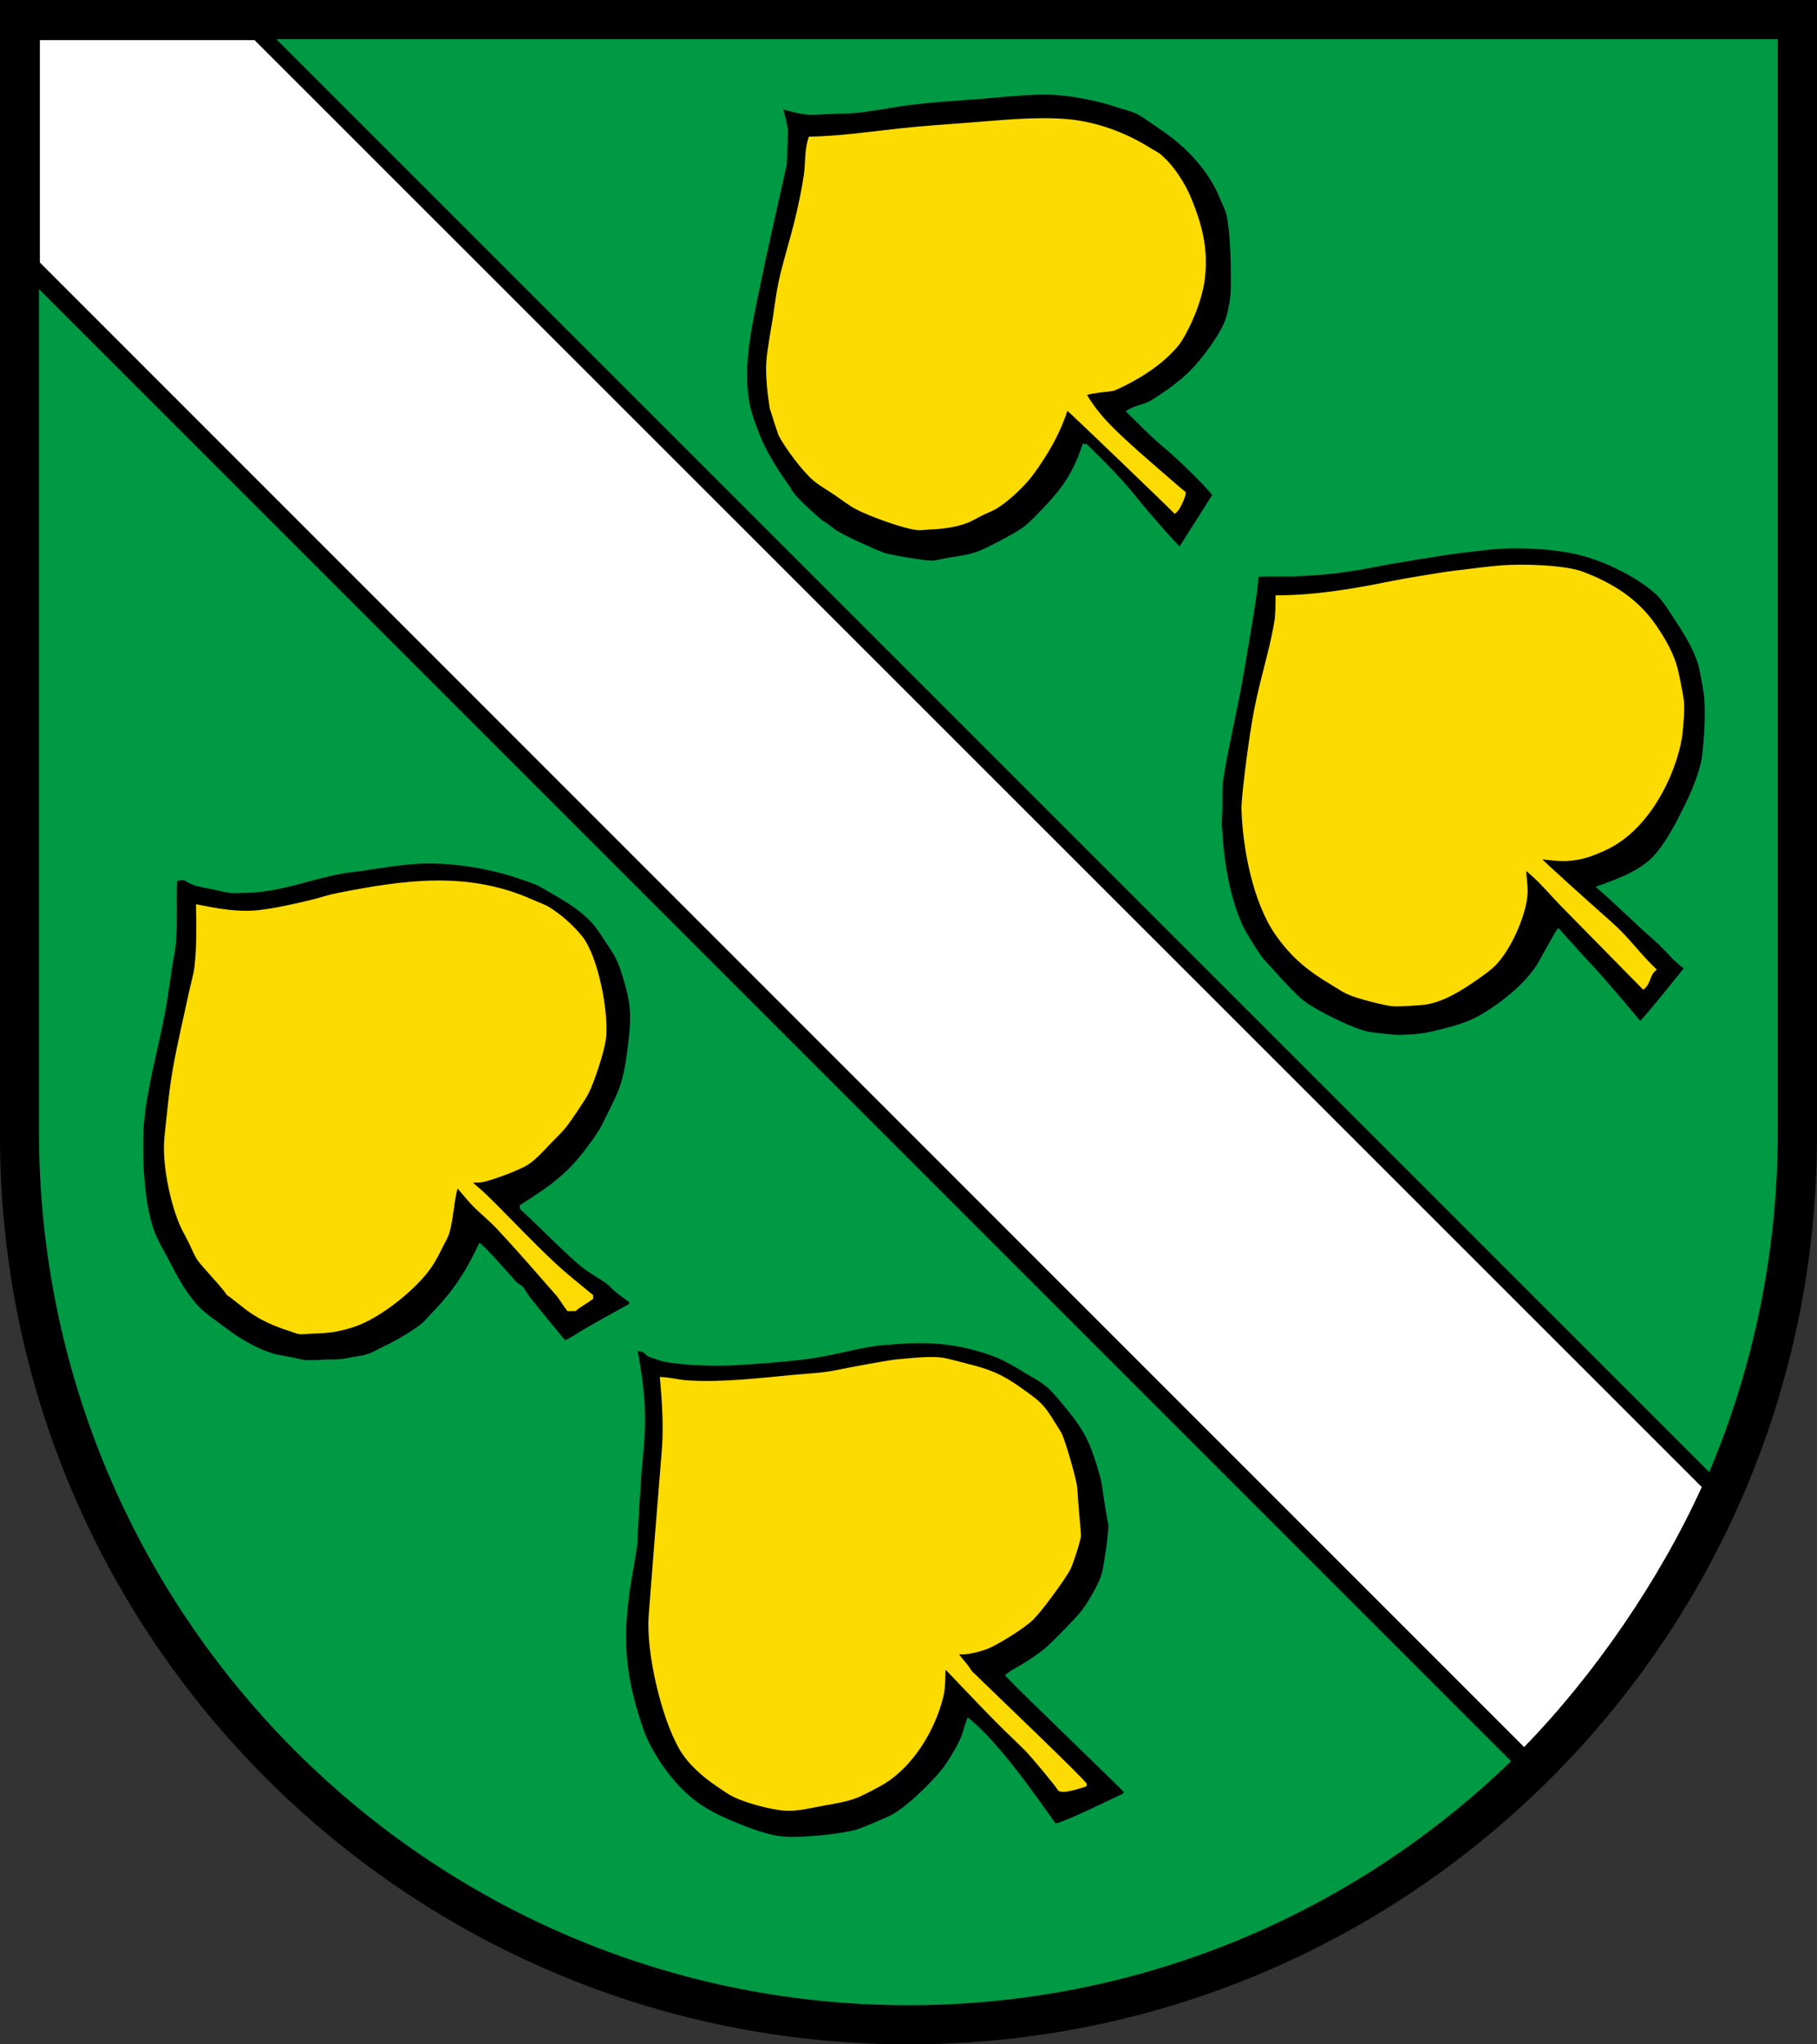
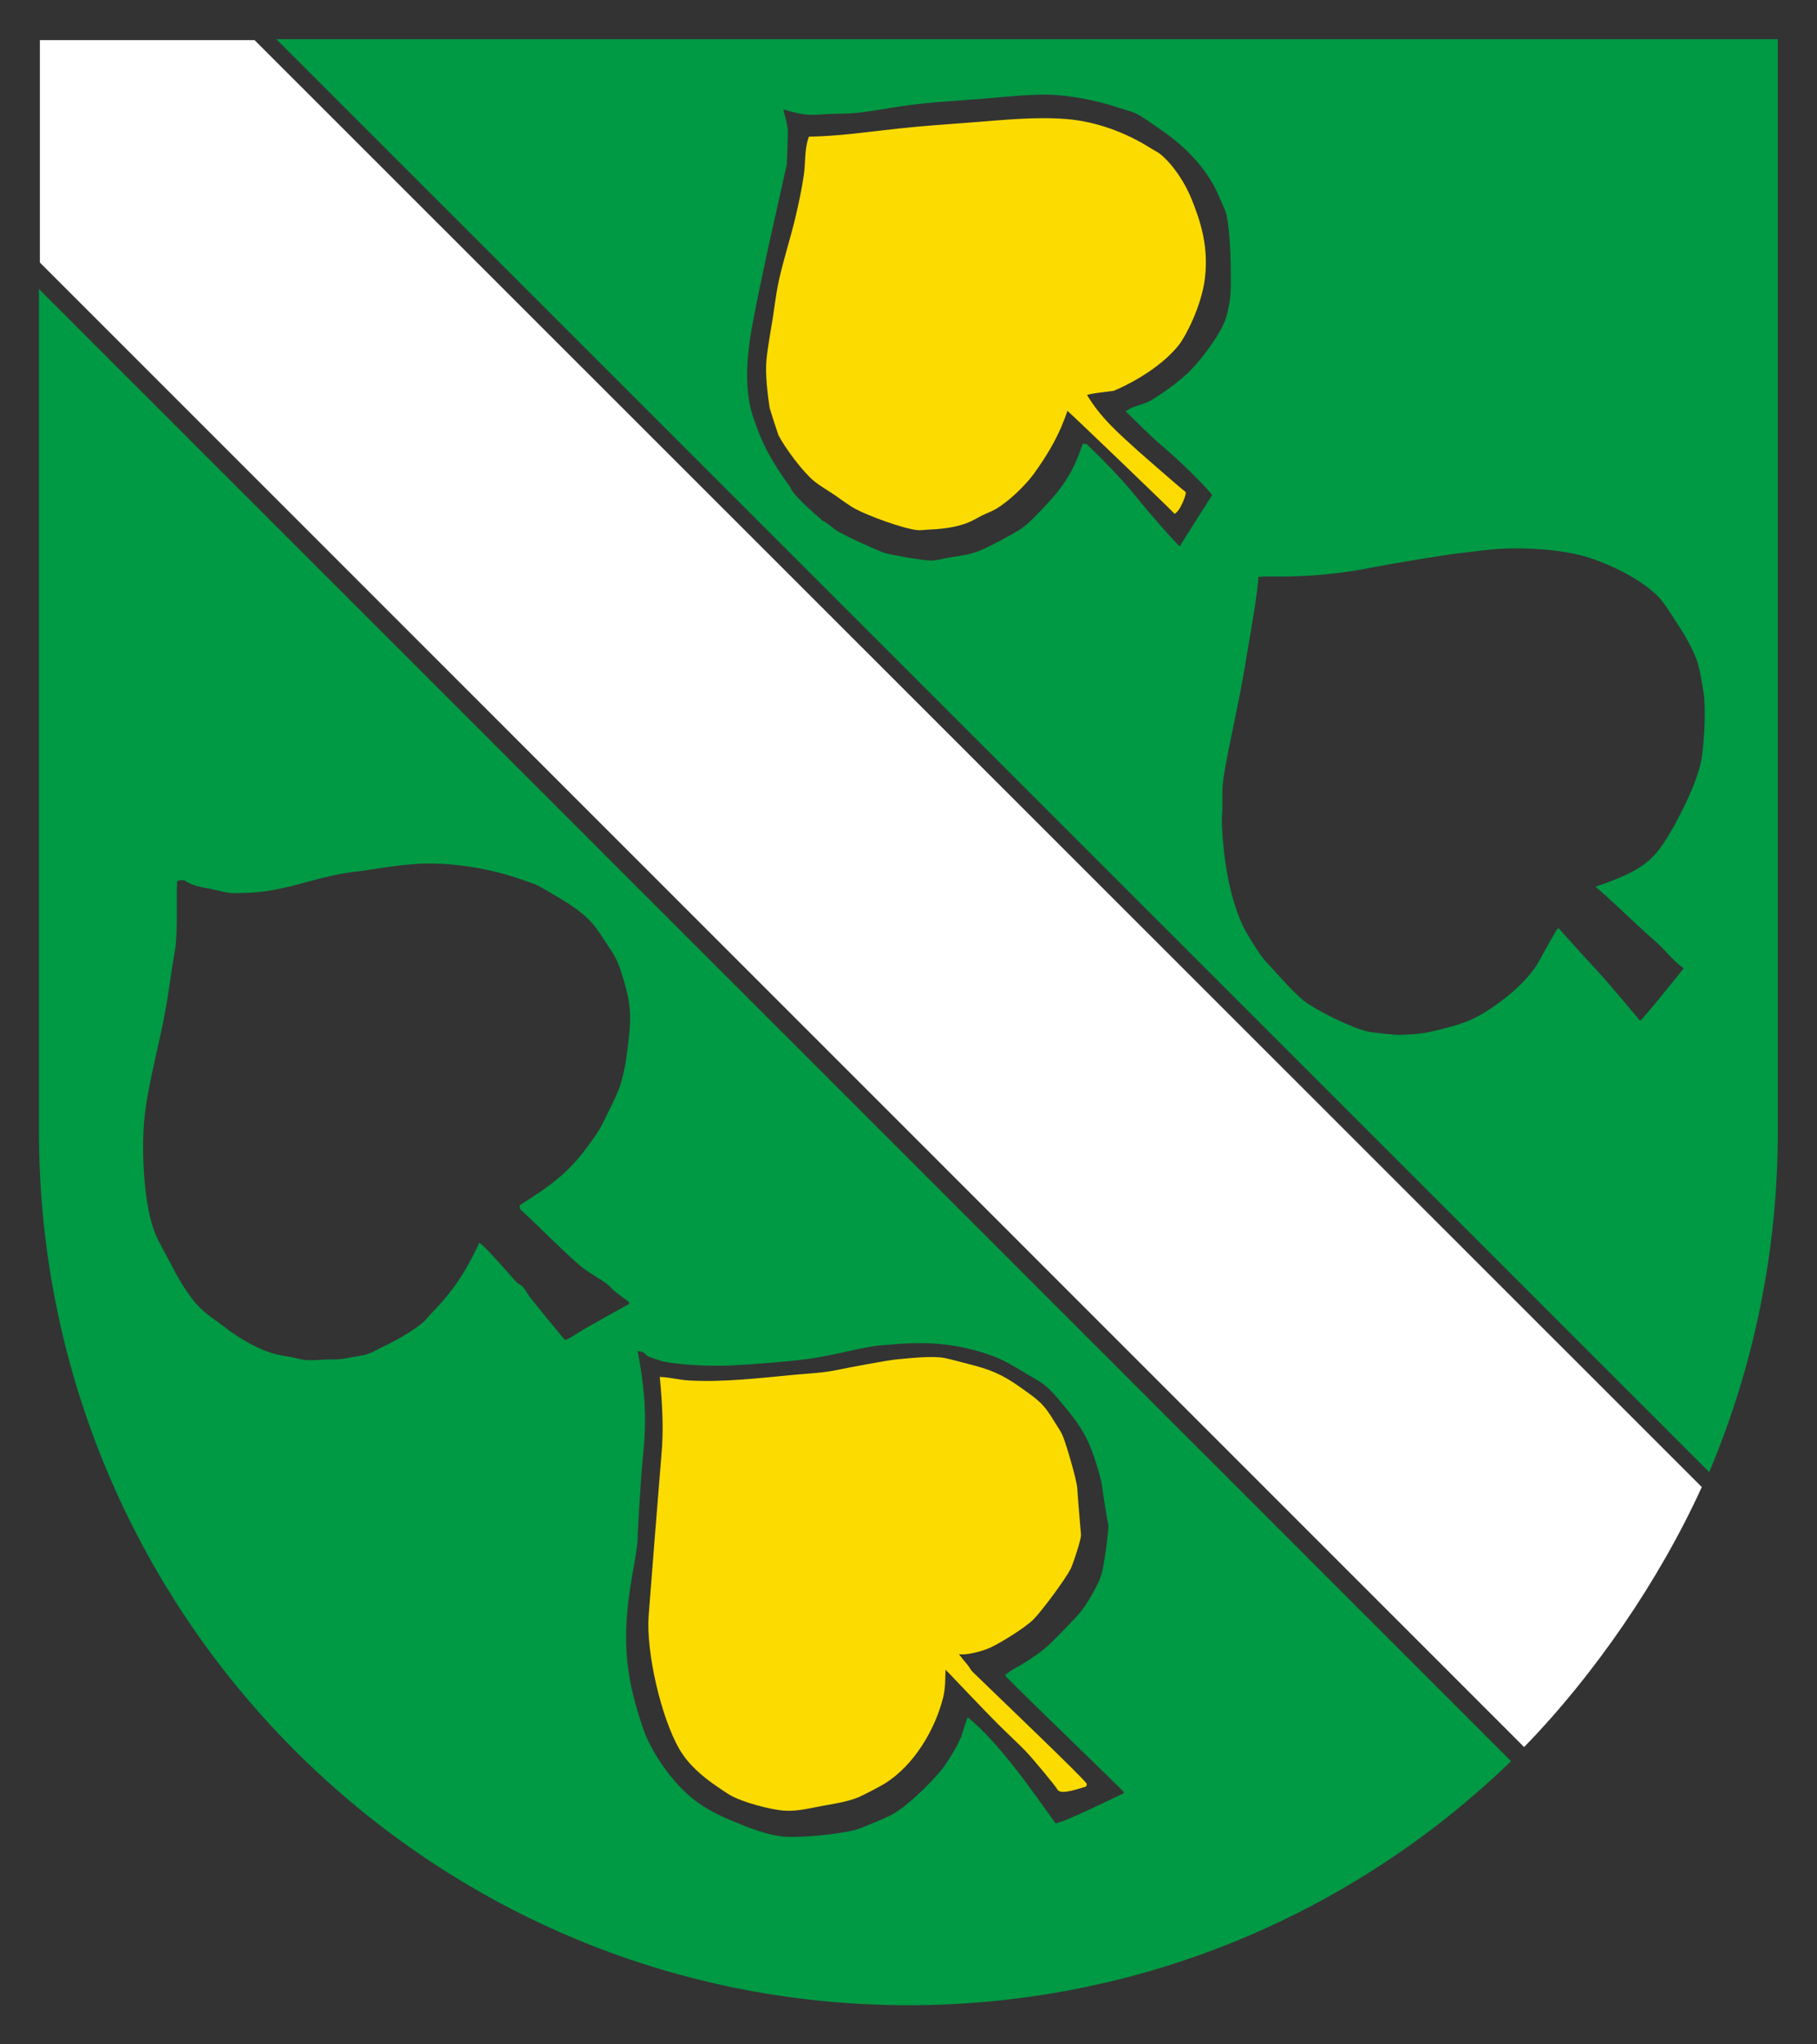
<svg xmlns="http://www.w3.org/2000/svg" width="283.465" height="318.897" viewBox="0 0 283.465 318.897" style="overflow:visible;enable-background:new 0 0 283.465 318.897" xml:space="preserve">
  <rect x="0" y="0" width="283.465" height="318.897" fill="#333333" stroke="none" />
  <g id="CMYK_Wappen">
-     <path style="fill-rule:evenodd;clip-rule:evenodd;" d="M0,0h283.465v177.165c0,78.278-63.455,141.732-141.732,141.732    S0,255.443,0,177.165V0z" />
    <path style="fill-rule:evenodd;clip-rule:evenodd;fill:#009944;stroke:#009944;stroke-width:0.283;stroke-miterlimit:3.864;" d="    M151.034,268.108c4.79,3.942,9.94,11.38,13.557,16.447c0.688,0.234,9.439-4.077,10.745-4.685c0.038-0.116,0.09-0.237,0.159-0.339    c-0.395-0.563-15.305-14.831-18.521-18.181c0.739-0.68,1.581-1.048,2.433-1.555c1.335-0.795,3.023-1.935,4.187-2.99    c0.979-0.889,4.299-4.286,5.083-5.263c1.042-1.297,2.2-3.328,2.891-4.844c0.717-1.57,0.857-3.483,1.13-5.156    c0.085-0.522,0.438-3.417,0.346-3.755c-0.143-0.528-0.852-4.891-0.977-5.98c-0.078-0.678-0.29-1.436-0.479-2.093    c-1.487-5.205-2.53-6.985-5.901-11.004c-0.854-1.018-1.717-2.061-2.791-2.871c-0.792-0.598-1.759-1.098-2.611-1.615    c-1.76-1.066-3.518-2.163-5.463-2.871c-5.25-1.909-10.059-2.276-15.569-1.774c-0.987,0.089-2.037,0.116-3.011,0.279    c-3.433,0.572-6.859,1.547-10.307,1.994c-3.717,0.481-7.988,0.792-11.742,0.997c-2.89,0.158-8.096-0.028-10.905-0.658    l-2.054-0.698c-0.688-0.363-0.388-0.792-1.934-0.897c0.296,1.456,0.969,5.261,1.136,8.665c0.198,4.035-0.189,6.875-0.491,10.347    c-0.087,1.002-0.616,9.318-0.604,10.293c0.017,1.339-0.935,6.102-1.196,7.914c-1.219,8.428-0.668,14.124,2.193,22.248    c0.887,2.52,4.005,8.054,8.473,11.249c2.012,1.438,4.179,2.369,5.608,2.958c2.44,1.005,5.404,2.204,8.087,2.379    c2.718,0.178,8.537-0.404,11.064-1.096c0.899-0.246,4.754-1.883,5.623-2.353c2.415-1.307,5.83-4.718,7.575-6.758    c1.013-1.183,2.556-3.742,3.17-5.143C150.378,270.291,150.593,269.148,151.034,268.108z M74.838,194.068    c0.658,0.337,5.04,5.381,5.583,5.98c0.285,0.315,0.785,0.488,1.057,0.797c0.403,0.462,0.735,1.15,1.136,1.655    c1.796,2.258,3.628,4.488,5.482,6.698c0.943-0.281,2.222-1.241,3.097-1.741c2.323-1.328,4.658-2.646,7.011-3.921l0.14-0.458    c-0.805-0.603-1.634-1.178-2.412-1.814c-0.371-0.304-0.689-0.737-1.057-1.017c-1.438-1.092-3.11-1.887-4.485-3.09    c-3.131-2.739-6.047-5.79-9.111-8.612c-0.052-0.138-0.079-0.311-0.06-0.458c4.563-2.904,7.468-4.88,10.686-9.323    c1.036-1.431,1.702-2.306,2.479-3.94c0.702-1.478,1.501-2.951,2.127-4.459c0.838-2.017,1.264-4.532,1.521-6.658    c0.553-4.556,0.729-6.465-0.624-10.965c-0.66-2.191-0.977-3.135-2.3-5.097c-0.83-1.231-1.645-2.619-2.625-3.734    c-1.591-1.81-3.807-3.18-5.867-4.386c-0.889-0.521-1.792-1.063-2.705-1.535c-0.619-0.32-1.424-0.543-2.087-0.784    c-5.254-1.911-11.836-2.99-17.431-2.545c-2.516,0.2-5.048,0.606-7.542,0.99c-1.2,0.185-2.431,0.281-3.622,0.505    c-5.557,1.042-9.674,2.99-15.504,2.99c-0.588,0-1.284,0.075-1.86,0c-0.942-0.124-1.913-0.413-2.851-0.598    c-1.462-0.289-3.01-0.466-4.227-1.396c-0.474-0.013-0.857,0.005-1.296,0.2c-0.134,3.238,0.079,6.593-0.199,9.808    c-0.102,1.169-0.375,2.365-0.552,3.529c-0.356,2.355-0.676,4.734-1.104,7.077c-1.004,5.508-2.918,12.113-3.329,17.623    c-0.349,4.672,0.005,12.936,1.834,17.224c0.64,1.499,1.547,2.982,2.293,4.439c1.219,2.38,2.764,5.143,4.685,7.063    c1.162,1.162,2.78,2.171,4.087,3.19c1.913,1.491,4.738,3.144,7.117,3.887c1.062,0.332,2.256,0.486,3.35,0.698    c0.645,0.125,1.343,0.35,1.993,0.398c1.015,0.076,2.178-0.043,3.203-0.073c1.079-0.032,2.097,0.03,3.157-0.206    c1.06-0.235,2.339-0.321,3.349-0.658c0.888-0.296,1.831-0.877,2.691-1.276c1.705-0.789,4.285-2.288,5.762-3.469    c0.565-0.452,1.065-1.113,1.575-1.635C70.788,201.503,72.764,198.471,74.838,194.068z M6.219,45.429l229.319,229.294    c-24.347,23.491-57.407,37.929-93.824,37.929c-74.833,0-135.495-60.966-135.495-136.174V45.429z M243.118,144.958    c1.93,2.135,3.862,4.323,5.821,6.419c1.504,1.608,6.502,7.527,6.919,8.062c0.343-0.075,6.944-8.31,7-8.4    c-2.445-1.888-2.461-2.519-4.788-4.546c-2.994-2.608-5.824-5.501-8.871-8.114c2.893-1.052,5.717-1.999,8.113-4.026    c2.121-1.795,4.065-5.519,5.304-7.994c1.217-2.435,2.729-5.803,3.069-8.553c0.342-2.749,0.515-6.071,0.339-8.851    c-0.055-0.865-0.693-4.392-0.937-5.243c-0.689-2.414-2.29-5-3.648-7.037c-0.846-1.27-1.813-2.959-2.931-4.007    c-2.712-2.542-7.151-4.737-10.666-5.841c-4.051-1.273-9.892-1.618-14.134-1.335c-2.05,0.137-4.117,0.453-6.161,0.678    c-2.034,0.225-10.934,1.695-13.304,2.179c-4.879,0.996-10.047,1.483-15.005,1.449c-0.325-0.002-2.8-0.067-3.07,0.12    c0.022,1.891-1.196,8.629-2.11,14.123c-1.187,7.13-3.043,14.473-3.432,18.212c-0.131,1.26-0.042,2.604-0.073,3.874    c-0.021,0.898-0.114,1.852-0.066,2.745c0.279,5.194,1.075,10.633,3.189,15.43c0.452,1.025,2.241,3.879,2.931,4.845    c0.566,0.793,1.353,1.53,1.994,2.272c1.036,1.198,3.649,4.002,4.824,4.884c2.044,1.533,7.401,4.172,9.908,4.745    c0.729,0.167,4.382,0.552,4.944,0.531c2.786-0.104,3.641-0.156,6.419-0.851c2.128-0.532,4.194-1.089,6.12-2.173    c3.154-1.773,7.004-4.811,8.972-7.834C240.297,149.938,242.773,145.269,243.118,144.958z M169.017,69.363    c0.144,0.04,0.309,0.053,0.458,0.04c2.931,2.845,5.774,5.756,8.313,8.971c1.008,1.276,5.375,6.316,6.271,7.065    c0,0,5.08-8.029,5.2-8.2c-0.649-1.104-5.362-5.696-7.743-7.677c-1.963-1.633-3.831-3.608-5.682-5.383    c1.119-0.801,2.577-0.879,3.729-1.562c1.988-1.178,4.55-3.027,6.18-4.658c1.786-1.786,4.596-5.523,5.476-7.834    c0.455-1.193,0.854-3.242,0.904-4.525c0.104-2.688,0.026-9.794-0.737-12.44c-0.205-0.707-0.623-1.459-0.897-2.153    c-1.759-4.448-5.323-8.18-9.244-10.832c-1.158-0.784-2.316-1.652-3.515-2.366c-0.905-0.539-2.259-0.822-3.257-1.163    c-3.226-1.102-7.926-2.026-11.337-2.026c-3.311,0-6.726,0.396-10.027,0.658c-4.109,0.326-8.33,0.538-12.4,1.136    c-2.352,0.346-4.736,0.813-7.098,1.057c-1.39,0.144-2.857,0.105-4.259,0.166c-0.986,0.043-2.037,0.17-3.018,0.133    c-1.4-0.052-2.981-0.521-4.326-0.897c0.262,1.043,0.681,2.434,0.758,3.489c0.02,0.27-0.133,5.141-0.16,5.263    c-1.403,6.39-2.901,12.768-4.206,19.178c-1.179,5.794-2.701,12.143-1.614,18.082c0.311,1.703,0.973,3.349,1.588,4.958    c1.468,3.839,4.831,8.279,4.831,8.279c0.374,1.311,4.921,5.056,4.984,5.184c0.796,0.377,1.293,0.895,1.993,1.396    c1.266,0.903,6.38,3.182,7.615,3.628c0.982,0.354,6.25,1.256,7.477,1.256c0.846,0,1.9-0.323,2.751-0.458    c1.636-0.261,3.429-0.472,4.964-1.136c1.758-0.761,4.597-2.266,6.221-3.289c1.216-0.767,2.271-1.95,3.27-2.971    C165.784,76.346,167.508,73.875,169.017,69.363z M266.603,229.384L43.454,6.26h233.755v170.218    C277.209,195.242,273.433,213.119,266.603,229.384z" />
    <g>
      <path style="fill-rule:evenodd;clip-rule:evenodd;fill:#FCDB00;stroke:#FCDB00;stroke-width:0.283;stroke-miterlimit:3.864;" d="     M147.365,260.153c0.847,0.755,1.019,1.013,1.774,1.794c2.234,2.309,4.428,4.667,6.699,6.938c1.371,1.372,2.805,2.689,4.166,4.067     c1.107,1.12,4.822,5.608,5.084,6.12c0.428,0.836,3.542-0.327,4.227-0.499c0.047-0.063,0.1-0.157,0.1-0.239     c-0.196-0.602-14.631-14.365-17.783-17.444c-0.314-0.307-0.555-0.829-0.857-1.176c-0.518-0.595-1.54-1.862-1.475-1.914     c1.077,0.464,4.121-0.429,5.183-0.937c1.744-0.834,5.304-3.034,6.619-4.326c1.273-1.251,4.94-6.21,5.781-7.834     c0.331-0.639,1.721-4.742,1.615-5.343c0,0-0.486-5.56-0.578-7.197c-0.069-1.233-1.767-7.078-2.333-8.313     c-0.286-0.624-0.741-1.242-1.097-1.834c-1.829-3.049-2.469-3.41-5.389-5.496c-2.898-2.07-4.774-2.797-8.181-3.648     c-1.166-0.292-2.342-0.637-3.516-0.884c-1.904-0.401-5.602,0.034-7.496,0.199c-1.2,0.104-7.424,1.255-9.29,1.654     c-2.155,0.462-4.571,0.551-6.758,0.758c-5.441,0.514-10.968,1.186-16.447,0.877c-1.439-0.081-2.88-0.484-4.326-0.538     c0.37,3.919,0.616,8.116,0.239,12.041c-0.129,1.344-1.834,22.862-1.994,25.099c-0.4,5.617,1.918,15.761,4.785,20.713     c1.358,2.347,3.603,4.263,5.814,5.761c0.68,0.461,1.391,0.97,2.1,1.376c1.878,1.072,6.205,2.232,8.334,2.372     c1.987,0.13,3.669-0.324,5.98-0.75c2.195-0.405,3.78-0.623,5.563-1.343c0.643-0.259,3.405-1.706,4.086-2.133     c4.481-2.812,7.75-8.291,9.012-13.336C147.367,263.296,147.337,261.627,147.365,260.153z" />
-       <path style="fill-rule:evenodd;clip-rule:evenodd;fill:#FCDB00;stroke:#FCDB00;stroke-width:0.283;stroke-miterlimit:3.864;" d="     M71.31,185.097c0.83,0.933,1.627,1.958,2.492,2.851c1.219,1.257,2.596,2.337,3.808,3.628c3.148,3.354,6.158,6.849,9.19,10.307     c0.659,0.752,1.158,1.706,1.795,2.492h1.136c0.794-0.688,1.808-1.191,2.651-1.834v-0.458c-1.925-1.591-3.955-3.188-5.781-4.884     c-3.701-3.439-7.151-7.176-10.766-10.706c-0.761-0.744-1.609-1.391-2.372-2.133c0.518-0.078,1.067,0.016,1.575-0.06     c1.53-0.228,5.996-1.931,7.236-2.731c1.395-0.899,2.707-2.458,3.867-3.647c0.761-0.779,1.604-1.559,2.253-2.433     c0.811-1.091,2.69-3.839,3.29-4.983c0.887-1.697,2.434-6.452,2.691-8.353c0.541-3.99-1.178-12.968-3.688-16.048     c-1.351-1.656-3.249-3.372-5.084-4.485c-0.724-0.439-1.653-0.746-2.432-1.096c-10.207-4.593-20.067-3.148-30.741-1.037     c-1.257,0.248-2.501,0.695-3.748,0.997c-2.515,0.608-5.854,1.363-8.394,1.634c-3.204,0.342-6.447-0.273-9.569-0.897     c0.063,3.128,0.121,6.463-0.239,9.569c-0.149,1.292-0.585,2.685-0.857,3.967c-0.832,3.926-1.789,7.873-2.491,11.821     c-0.636,3.568-0.947,7.205-1.336,10.805c-0.418,3.864,0.816,9.98,2.332,13.536c0.413,0.968,0.97,1.905,1.436,2.851     c0.43,0.873,0.857,2.01,1.416,2.791c0.815,1.142,4.042,4.458,4.485,5.323c0.188,0.07,2.772,2.135,3.01,2.313     c2.081,1.556,4.293,2.539,6.759,3.309c0.437,0.137,0.992,0.398,1.436,0.458c0.645,0.089,1.488-0.067,2.152-0.08     c2.479-0.046,4.288-0.303,6.659-1.136c3.863-1.357,9.31-5.698,11.643-9.051c0.72-1.035,1.311-2.222,1.874-3.349     c0.311-0.622,0.795-1.422,0.977-2.073C70.623,189.947,70.664,187.417,71.31,185.097z" />
-       <path style="fill-rule:evenodd;clip-rule:evenodd;fill:#FCDB00;stroke:#FCDB00;stroke-width:0.283;stroke-miterlimit:3.864;" d="     M237.935,135.588c1.75,1.209,4.235,4.167,5.762,5.722c4.107,4.185,12.68,12.898,12.68,12.898     c1.083-0.888,0.801-2.082,1.883-2.969c-2.747-2.627-4.045-4.724-6.867-7.238c-3.149-2.806-10.728-9.548-11.104-10.107     c0.152-0.066,2.704,0.411,4.426,0.259c2.188-0.192,3.41-0.642,5.423-1.522c7.926-3.464,11.805-13.77,12.234-18.5     c0.143-1.572,0.331-3.417,0.166-4.977c-0.078-0.737-0.737-3.998-0.938-4.785c-0.609-2.405-1.91-4.628-3.289-6.659     c-2.829-4.165-6.732-6.616-11.403-8.393c-2.815-1.07-9.463-1.229-12.56-0.997c-2.514,0.188-5.049,0.577-7.556,0.857     c-1.503,0.168-7.829,1.22-9.47,1.555c-6.017,1.23-12.04,2.272-18.182,2.272c-0.022,1.233,0.001,2.785-0.199,3.987     c-0.858,5.148-2.422,9.342-3.449,15.417c-0.897,5.311-1.709,12.424-1.675,13.709c0.164,6.112,1.762,14.604,5.323,19.676     c2.465,3.511,5.031,5.575,8.672,7.735c0.762,0.451,1.538,0.992,2.333,1.375c1.429,0.69,5.442,1.683,6.838,1.894     c0.99,0.15,4.829-0.137,5.462-0.239c2.833-0.457,5.567-2.212,7.855-3.801c0.988-0.687,2.184-1.51,3.01-2.379     c2.271-2.386,4.452-7.253,4.825-10.506C238.29,138.515,238.001,136.97,237.935,135.588z" />
      <path style="fill-rule:evenodd;clip-rule:evenodd;fill:#FCDB00;stroke:#FCDB00;stroke-width:0.283;stroke-miterlimit:3.864;" d="     M166.458,63.839c0.401,0.271,15.512,14.778,16.812,16.132c0.874-0.591,1.647-2.937,1.589-3.132     c-0.828-0.608-7.403-6.384-7.403-6.384c-3.172-2.876-5.958-5.295-8.081-8.925c0.804-0.354,4.195-0.642,4.326-0.697     c3.557-1.509,7.695-4.073,10.107-7.117c1.012-1.276,3.522-6.046,4.03-10.347c0.566-4.799-0.601-8.625-2.056-12.22     c-1.002-2.474-2.735-5.213-4.805-6.958c-0.417-0.351-1.035-0.633-1.502-0.93c-3.861-2.458-8.549-4.192-13.151-4.552     c-4.878-0.381-9.735,0.148-14.593,0.518c-3.83,0.292-7.666,0.541-11.483,0.957c-4.626,0.504-9.296,1.195-13.955,1.276     c-0.676,1.856-0.468,3.971-0.758,5.92c-0.327,2.2-0.82,4.514-1.336,6.678c-0.805,3.379-1.917,6.708-2.632,10.107     c-0.38,1.81-0.588,3.687-0.877,5.516c-0.337,2.133-0.773,4.34-0.977,6.485c-0.205,2.161,0.171,5.358,0.498,7.456     c0.022,0.145,1.287,4.05,1.355,4.186c0.986,1.941,3.731,5.634,5.463,7.077c0.977,0.814,2.23,1.509,3.289,2.233     c1.055,0.72,2.168,1.598,3.29,2.192c1.937,1.027,7.454,3.077,9.608,3.25c0.47,0.037,1.02-0.061,1.496-0.08     c2.031-0.081,4.149-0.296,6.08-1.017c0.783-0.292,1.598-0.799,2.353-1.176c0.752-0.375,1.623-0.677,2.332-1.116     c1.931-1.197,4.429-3.585,5.722-5.382C163.503,70.593,165.253,67.563,166.458,63.839z" />
    </g>
    <path style="fill:#FFFFFF;" d="M237.771,272.52L6.219,40.946V6.26h33.495L265.49,231.959    C258.914,246.432,248.712,261.301,237.771,272.52z" />
  </g>
</svg>